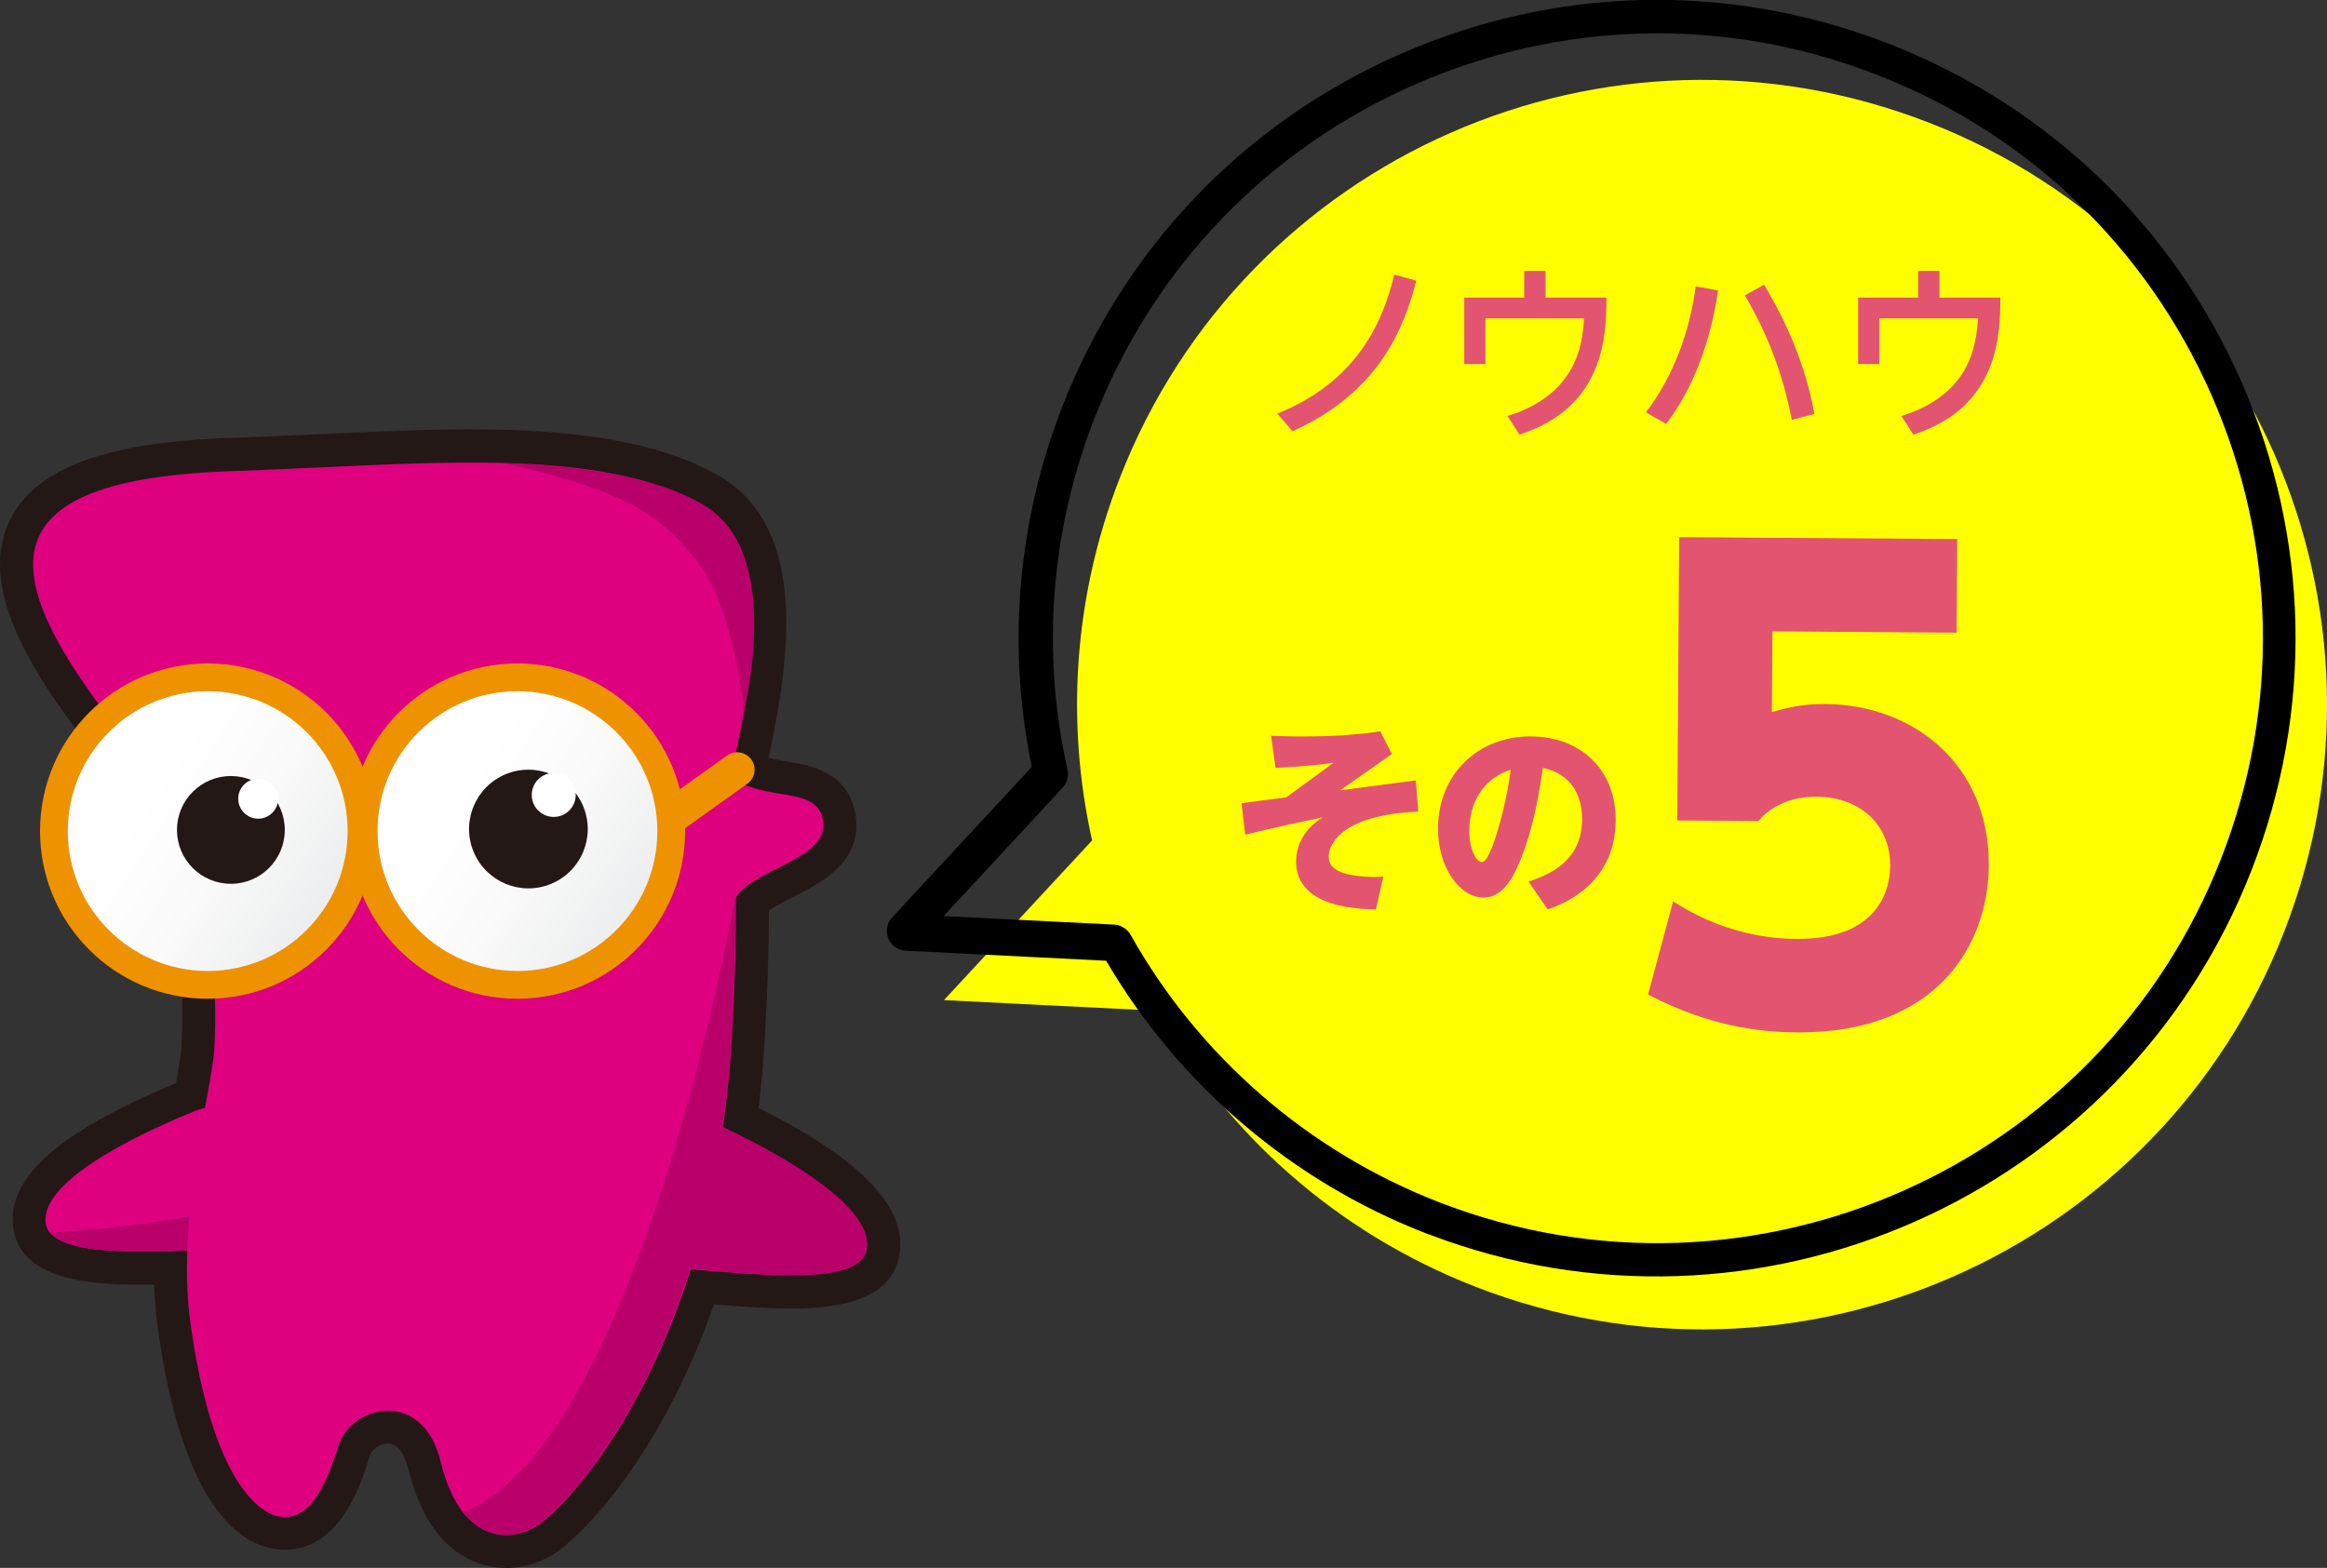
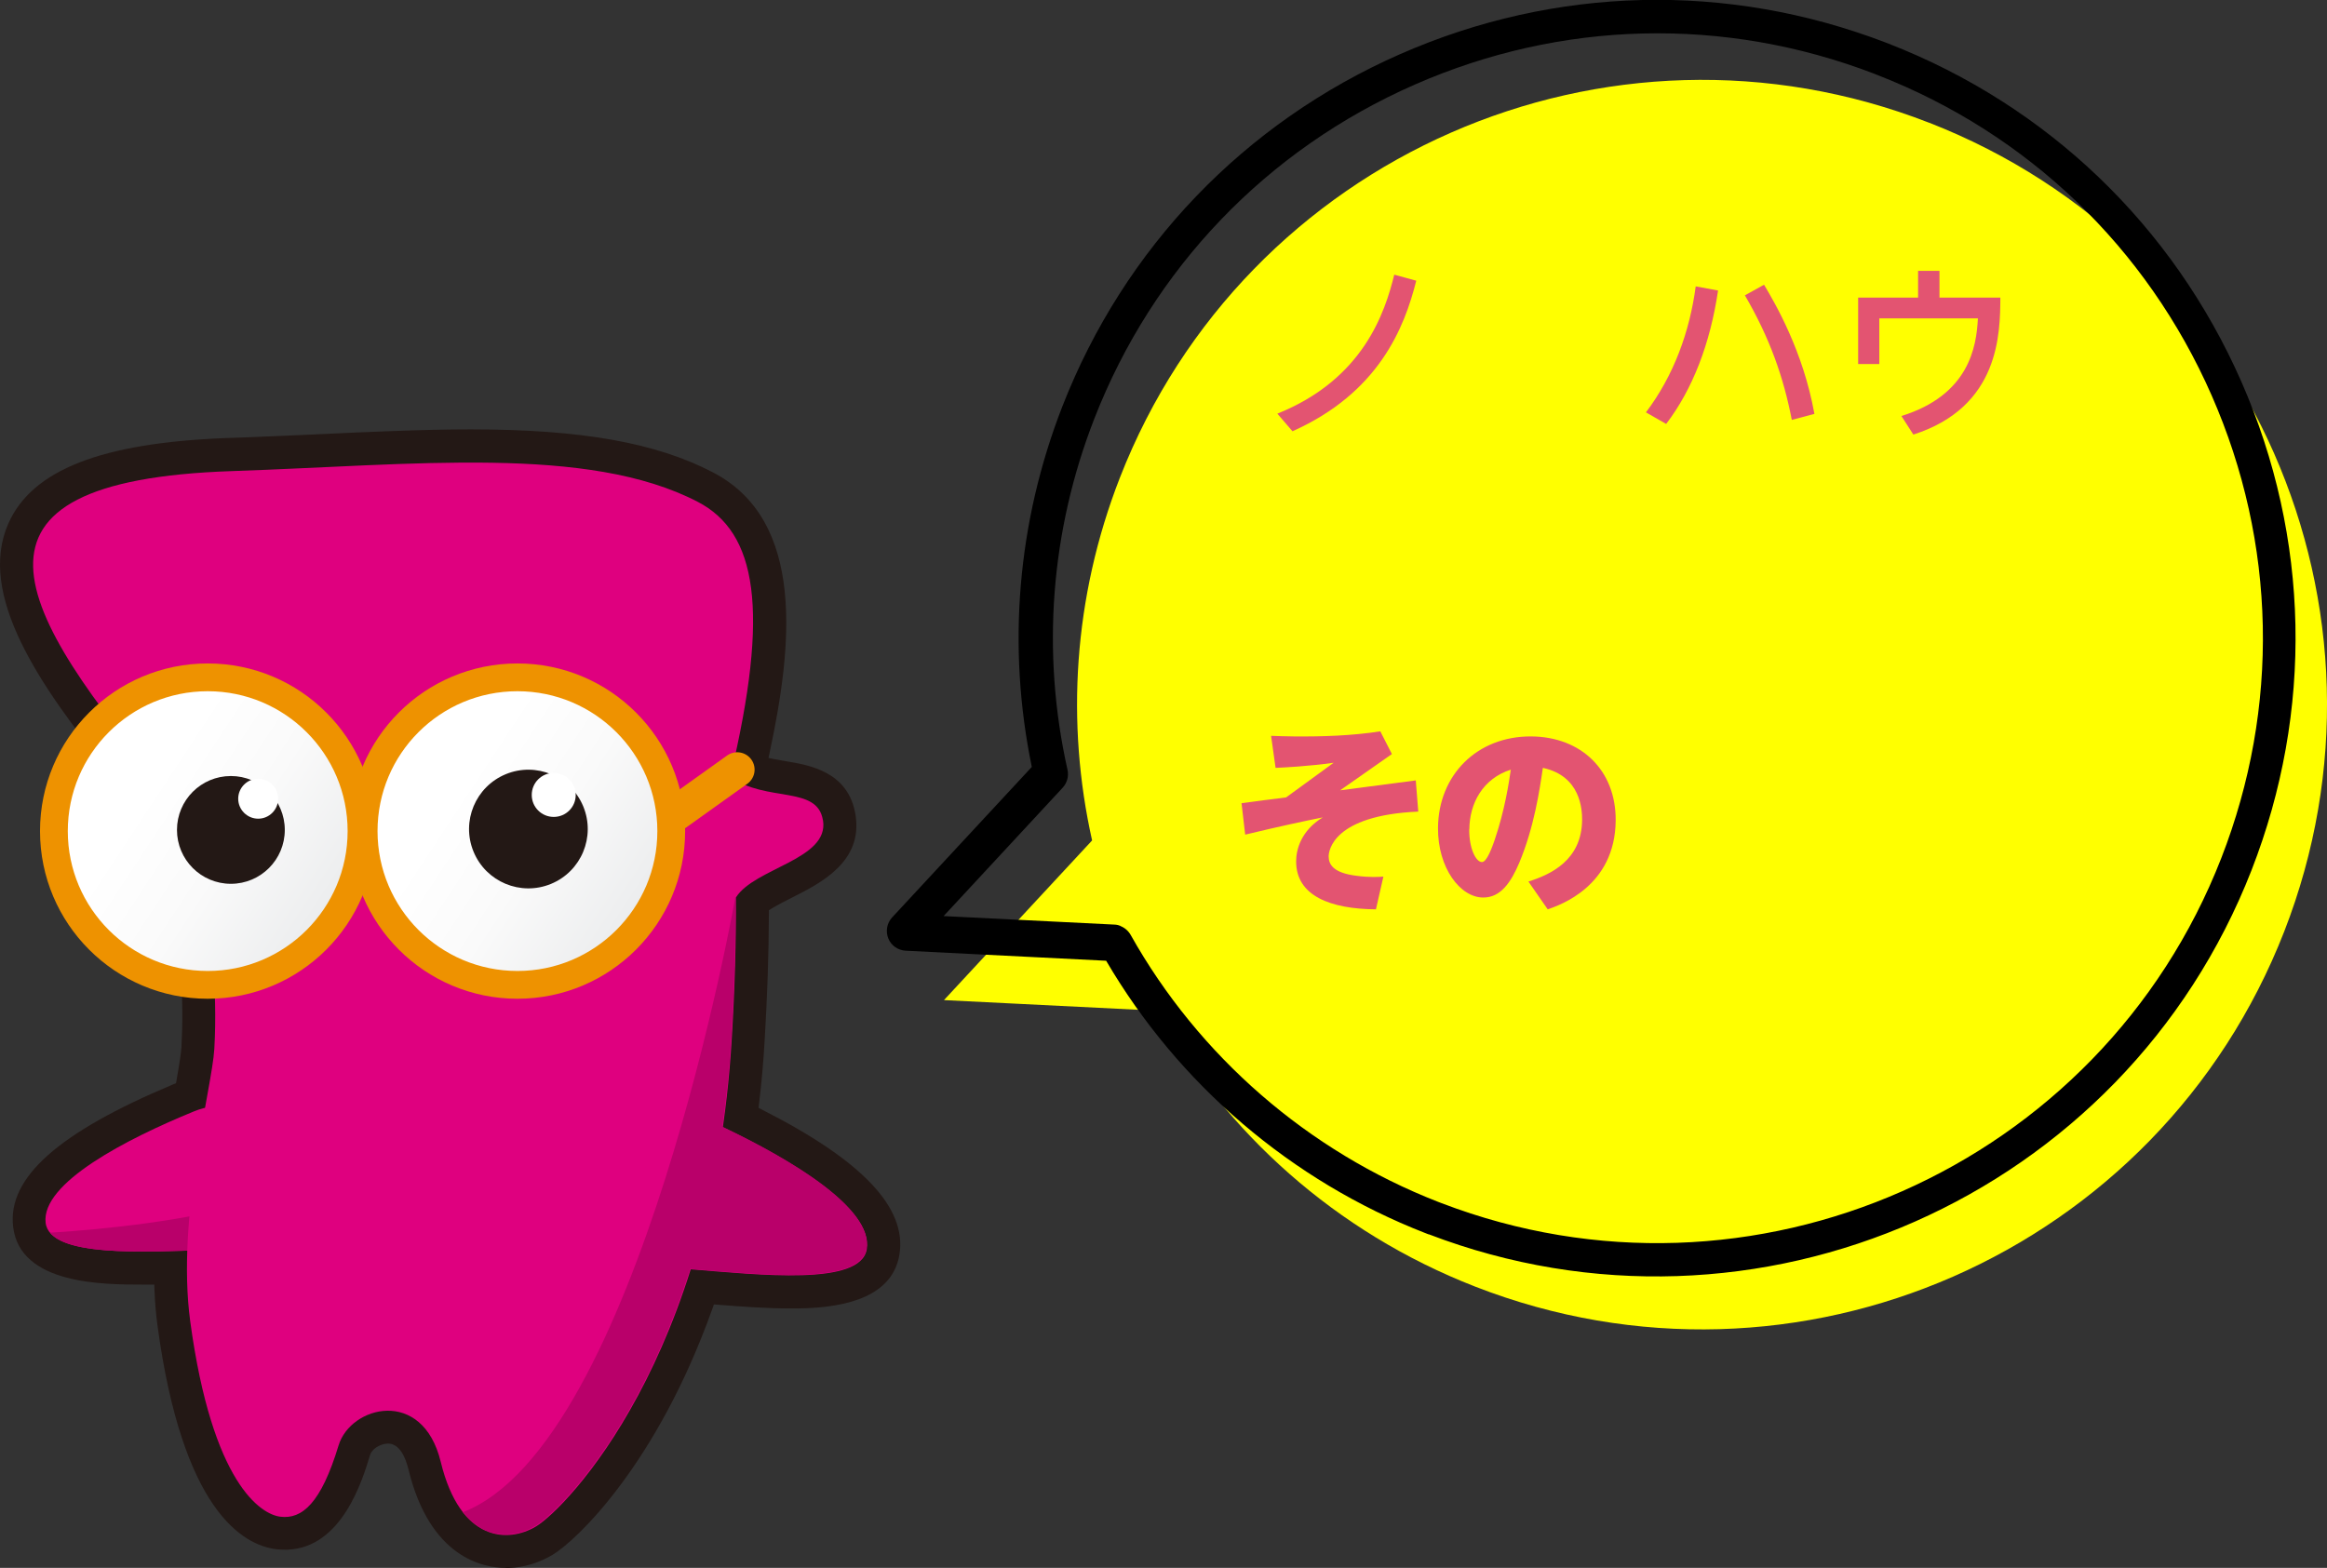
<svg xmlns="http://www.w3.org/2000/svg" xmlns:xlink="http://www.w3.org/1999/xlink" id="_レイヤー_2" data-name="レイヤー 2" viewBox="0 0 196.84 132.66">
  <rect x="0" y="0" width="196.84" height="132.66" fill="#333333" stroke="none" />
  <defs>
    <style>
      .cls-1 {
        fill: url(#linear-gradient);
      }

      .cls-2 {
        fill: #fff;
      }

      .cls-3 {
        fill: #ff0;
      }

      .cls-4 {
        fill: #b9006a;
      }

      .cls-5 {
        fill: #df007f;
      }

      .cls-6 {
        fill: #e35471;
      }

      .cls-7 {
        fill: #231815;
      }

      .cls-8 {
        stroke-linecap: round;
        stroke-width: 2.94px;
      }

      .cls-8, .cls-9 {
        fill: none;
        stroke: #ee9200;
      }

      .cls-9 {
        stroke-width: 2.35px;
      }

      .cls-10 {
        fill: url(#linear-gradient-2);
      }
    </style>
    <linearGradient id="linear-gradient" x1="426.81" y1="-2538.76" x2="448.54" y2="-2524.46" gradientTransform="translate(-414.29 2605.76)" gradientUnits="userSpaceOnUse">
      <stop offset="0" stop-color="#fff" />
      <stop offset=".32" stop-color="#fafafa" />
      <stop offset=".67" stop-color="#edeeef" />
      <stop offset="1" stop-color="#dadcdd" />
    </linearGradient>
    <linearGradient id="linear-gradient-2" x1="453.01" y1="-2538.76" x2="474.75" y2="-2524.46" xlink:href="#linear-gradient" />
  </defs>
  <g id="_レイアウト1" data-name="レイアウト1">
    <g>
      <g>
        <g>
          <path class="cls-3" d="m163.17,10.38c-27.2-10.6-57.84,2.85-68.44,30.04-3.96,10.16-4.56,20.8-2.35,30.69l-12.53,13.51,18.06.9c5.78,10.29,15.02,18.72,26.87,23.34,27.2,10.6,57.84-2.85,68.44-30.04,10.6-27.2-2.85-57.84-30.04-68.44Z" />
          <path d="m120.87,104.45c-.1-.04-.2-.08-.31-.12-11.32-4.41-20.87-12.58-26.99-23.04l-16.97-.85c-.65-.04-1.22-.44-1.46-1.04-.24-.6-.12-1.29.32-1.77l11.82-12.74c-2.11-10.21-1.22-20.73,2.58-30.49,5.24-13.44,15.4-24.03,28.6-29.83,13.1-5.75,27.65-6.1,41-.99.1.04.21.08.31.12,13.44,5.24,24.03,15.4,29.83,28.6,5.8,13.21,6.1,27.88.86,41.32-10.78,27.64-41.95,41.4-69.61,30.81Zm-26.1-26.1c.36.14.67.4.87.75,5.77,10.28,15.01,18.3,26.01,22.59.1.04.2.08.29.11,26.21,10.04,55.75-3.01,65.96-29.2,4.96-12.73,4.67-26.64-.82-39.15-5.49-12.51-15.53-22.14-28.26-27.1h0c-.1-.04-.2-.08-.3-.12-12.65-4.85-26.44-4.52-38.85.93-12.51,5.49-22.14,15.53-27.1,28.26-3.71,9.51-4.49,19.79-2.27,29.71.12.54-.03,1.11-.41,1.52l-10.07,10.86,14.44.72c.18,0,.36.05.52.11Z" />
        </g>
        <g>
          <path class="cls-6" d="m119.96,68.67c-7.24.32-7.57,3.35-7.57,3.79,0,.67.38,1.4,2.35,1.64,1.09.15,1.92.1,2.28.07l-.63,2.77c-3.81-.03-6.77-1.12-6.75-4.08,0-.96.41-2.58,2.25-3.7-1.35.27-3.8.79-6.56,1.46l-.31-2.66c1.27-.17,2.52-.34,3.77-.49l4.02-2.93c-2.19.3-4.18.4-4.91.43l-.38-2.71c.56.02,1.11.04,1.95.05,2.43.02,4.88-.06,7.29-.43l.98,1.92-4.38,3.07c1.15-.15,5.02-.66,6.4-.84l.21,2.64Z" />
          <path class="cls-6" d="m129.28,74.59c1.89-.59,4.53-1.81,4.55-5.23,0-.85-.11-3.7-3.32-4.39-.27,1.86-.74,5.04-2,8.04-.69,1.62-1.56,2.95-3.06,2.93-1.93-.01-3.83-2.5-3.81-5.88.03-4.48,3.3-7.78,7.89-7.75,4.22.03,7.17,2.86,7.14,7.11-.04,5.58-4.74,7.17-5.75,7.52l-1.63-2.35Zm-5-4.42c-.01,1.61.56,2.77,1.08,2.77.41,0,.85-1.23,1.06-1.83.89-2.6,1.23-4.98,1.38-5.99-2.37.76-3.49,2.84-3.51,5.06Z" />
-           <path class="cls-6" d="m165.51,53.53l-15.58-.11-.05,6.83c1.04-.3,2.42-.7,4.54-.68,7.35.05,13.87,5.04,13.81,13.66-.04,6.68-4.34,14.2-16.22,14.12-4.58-.03-8.52-1.08-12.6-3.2l2.12-7.89c4.81,3.14,9.3,3.17,10.48,3.18,6.66.04,7.87-3.92,7.88-6.17.02-3.52-2.57-5.83-6.22-5.86-.59,0-3.16-.02-4.94,2.06l-6.85-.05.16-23.97,23.52.16-.05,7.9Z" />
        </g>
        <g>
          <path class="cls-6" d="m108.05,35c7.3-2.93,9.11-8.6,9.89-11.76l1.86.51c-1.01,4.03-3.2,9.49-10.47,12.74l-1.28-1.49Z" />
-           <path class="cls-6" d="m135.89,25.18c-.02,3.04-.06,9.25-7.36,11.59l-1.01-1.57c5.71-1.78,6.35-5.83,6.47-8.26h-8.34v3.86h-1.79v-5.62h5.07v-2.26h1.81v2.26h5.15Z" />
          <path class="cls-6" d="m145.33,24.58c-.66,4.47-2.14,8.34-4.39,11.29l-1.71-.98c2.35-3.11,3.7-6.82,4.21-10.66l1.89.35Zm6.24,10.96c-.7-3.62-1.86-6.93-3.97-10.55l1.62-.9c.94,1.58,3.31,5.62,4.26,10.93l-1.91.51Z" />
          <path class="cls-6" d="m169.21,25.18c-.02,3.04-.06,9.25-7.36,11.59l-1.01-1.57c5.71-1.78,6.35-5.83,6.47-8.26h-8.34v3.86h-1.79v-5.62h5.07v-2.26h1.81v2.26h5.15Z" />
        </g>
      </g>
      <g>
        <g>
          <g>
            <path class="cls-7" d="m42.79,132.66c-1.87,0-6.41-.81-8.24-8.34-.24-.99-.74-2.18-1.74-2.18h0c-.75.03-1.37.52-1.5.95-.65,2.15-2.38,7.86-7,8.03h-.22c-.24,0-.48-.01-.73-.04-2.84-.36-7.93-3.29-10.04-18.94-.12-.91-.21-1.87-.25-2.94l-.02-.51h-.95c-3.38,0-10.42,0-10.99-4.9-.48-4.14,3.81-7.96,13.51-12.03l.27-.11.05-.29c.26-1.47.38-2.3.41-2.79.22-4.05-.06-7.91-.88-11.78l-.07-.31-.31-.09c-.42-.13-.89-.24-1.29-.35-2.53-.64-6.33-1.62-6.48-5.43-.08-1.96.83-3.42,2.8-4.45l.58-.3-.41-.51C3.26,57.94-1.94,50.26.71,44.29c2.01-4.54,7.89-6.83,18.5-7.23l1.48-.05c2.12-.08,4.24-.18,6.3-.27,2.05-.1,4.04-.19,6-.26,2.66-.1,4.82-.15,6.82-.15,9.34,0,15.67,1.12,20.5,3.64,7.87,4.09,6.7,14.78,4.81,23.63l-.11.53.53.11c.28.05.56.1.85.15l.11.02c1.98.33,5.29.88,5.87,4.55.63,3.97-2.97,5.77-5.34,6.97-.48.24-1.21.61-1.74.93l-.25.16v.3c-.01,3.35-.13,6.96-.36,10.73-.1,1.77-.26,3.56-.47,5.32l-.04.37.33.17c8.45,4.29,12.24,8.29,11.58,12.25-.47,2.83-3.12,4.35-7.88,4.53-.53.02-.98.02-1.32.02-1.97,0-4.08-.15-6.08-.31l-.41-.03-.14.39c-4.7,13.17-11.49,19.58-13.5,20.79-1.14.68-2.41,1.07-3.69,1.12-.09,0-.18,0-.27,0Z" />
            <path class="cls-5" d="m17.86,105.75c2.63-.08,4.19-2.7,4.2-5.3.02-3.74-1.31-8.19-5.64-6.42-5.7,2.33-12.95,6.06-12.56,9.43.35,2.98,8.44,2.46,14,2.29Z" />
            <path class="cls-4" d="m17.86,105.75c2.25-.07,3.71-2,4.1-4.18-6.1,1.73-13.05,2.44-17.73,2.73,1.69,2.03,8.67,1.6,13.63,1.45Z" />
            <path class="cls-5" d="m69.61,69.4c-.47-2.96-4.72-1.48-7.84-3.66,3.38-14.18,2.24-20.69-2.75-23.28-9.29-4.83-23.96-3.12-39.4-2.6-24.68.83-18.4,11.71-5.29,27.22-2.44,1.26-5.31,1.28-5.23,3.43.11,2.73,5.39,2.52,7.7,4.01,1.05,4.21,1.62,8.93,1.33,14.22-.19,3.35-3.23,14.22-2.04,23.05,1.86,13.76,5.99,16.34,7.62,16.54,1.83.23,3.44-1.11,4.93-6.03,1.01-3.35,7.1-4.94,8.64,1.38,1.67,6.88,5.76,6.85,8.05,5.48,2.56-1.53,14.97-14.29,16.57-41.26.26-4.31.37-8.3.35-11.96,1.57-2.51,7.89-3.21,7.37-6.52Z" />
            <path class="cls-5" d="m58.36,107.39c-2.79-.22-4.3-3.07-4.18-5.83.17-3.95,1.81-8.59,6.31-6.49,5.92,2.76,13.42,7.09,12.83,10.63-.52,3.13-9.08,2.16-14.96,1.69Z" />
            <circle class="cls-1" cx="17.57" cy="70.32" r="13.01" />
            <path class="cls-10" d="m56.78,70.32c0,7.18-5.82,13.01-13.01,13.01-7.18,0-13.01-5.82-13.01-13.01,0-7.19,5.82-13.01,13.01-13.01,7.18,0,13.01,5.82,13.01,13.01Z" />
            <circle class="cls-9" cx="17.57" cy="70.32" r="13.01" />
            <path class="cls-9" d="m56.78,70.32c0,7.18-5.82,13.01-13.01,13.01-7.18,0-13.01-5.82-13.01-13.01,0-7.19,5.82-13.01,13.01-13.01,7.18,0,13.01,5.82,13.01,13.01Z" />
            <path class="cls-7" d="m24.09,70.22c0,2.52-2.04,4.56-4.56,4.56-2.52,0-4.56-2.04-4.56-4.56,0-2.52,2.04-4.56,4.56-4.56,2.52,0,4.56,2.04,4.56,4.56Z" />
            <circle class="cls-7" cx="44.7" cy="70.14" r="5.02" transform="translate(-23.35 22.32) rotate(-22.39)" />
            <path class="cls-2" d="m23.53,67.58c0,.93-.76,1.69-1.69,1.69-.93,0-1.69-.76-1.69-1.69s.76-1.69,1.69-1.69,1.69.76,1.69,1.69Z" />
            <path class="cls-2" d="m48.7,67.26c0,1.03-.83,1.86-1.86,1.86-1.03,0-1.86-.83-1.86-1.86,0-1.03.83-1.86,1.86-1.86s1.86.83,1.86,1.86Z" />
          </g>
          <line class="cls-8" x1="57.16" y1="68.84" x2="62.36" y2="65.12" />
        </g>
-         <path class="cls-4" d="m42.72,39.2s14.37.07,18.63,5.1c3.52,4.16,2.48,11.84,1.57,15.91,0,0-.79-8.89-4.03-12.84-3.25-3.94-5.79-5.72-16.17-8.18Z" />
        <path class="cls-4" d="m45.28,129.11c1.83-1.1,8.75-7.98,13.1-21.75,5.88.47,14.39,1.43,14.91-1.7.57-3.42-6.38-7.57-12.19-10.33.34-2.36.6-4.86.76-7.49.26-4.31.37-8.3.35-11.96,0,0-8.18,46.34-23.06,52.07,1.94,2.43,4.5,2.14,6.13,1.16Z" />
      </g>
    </g>
  </g>
</svg>